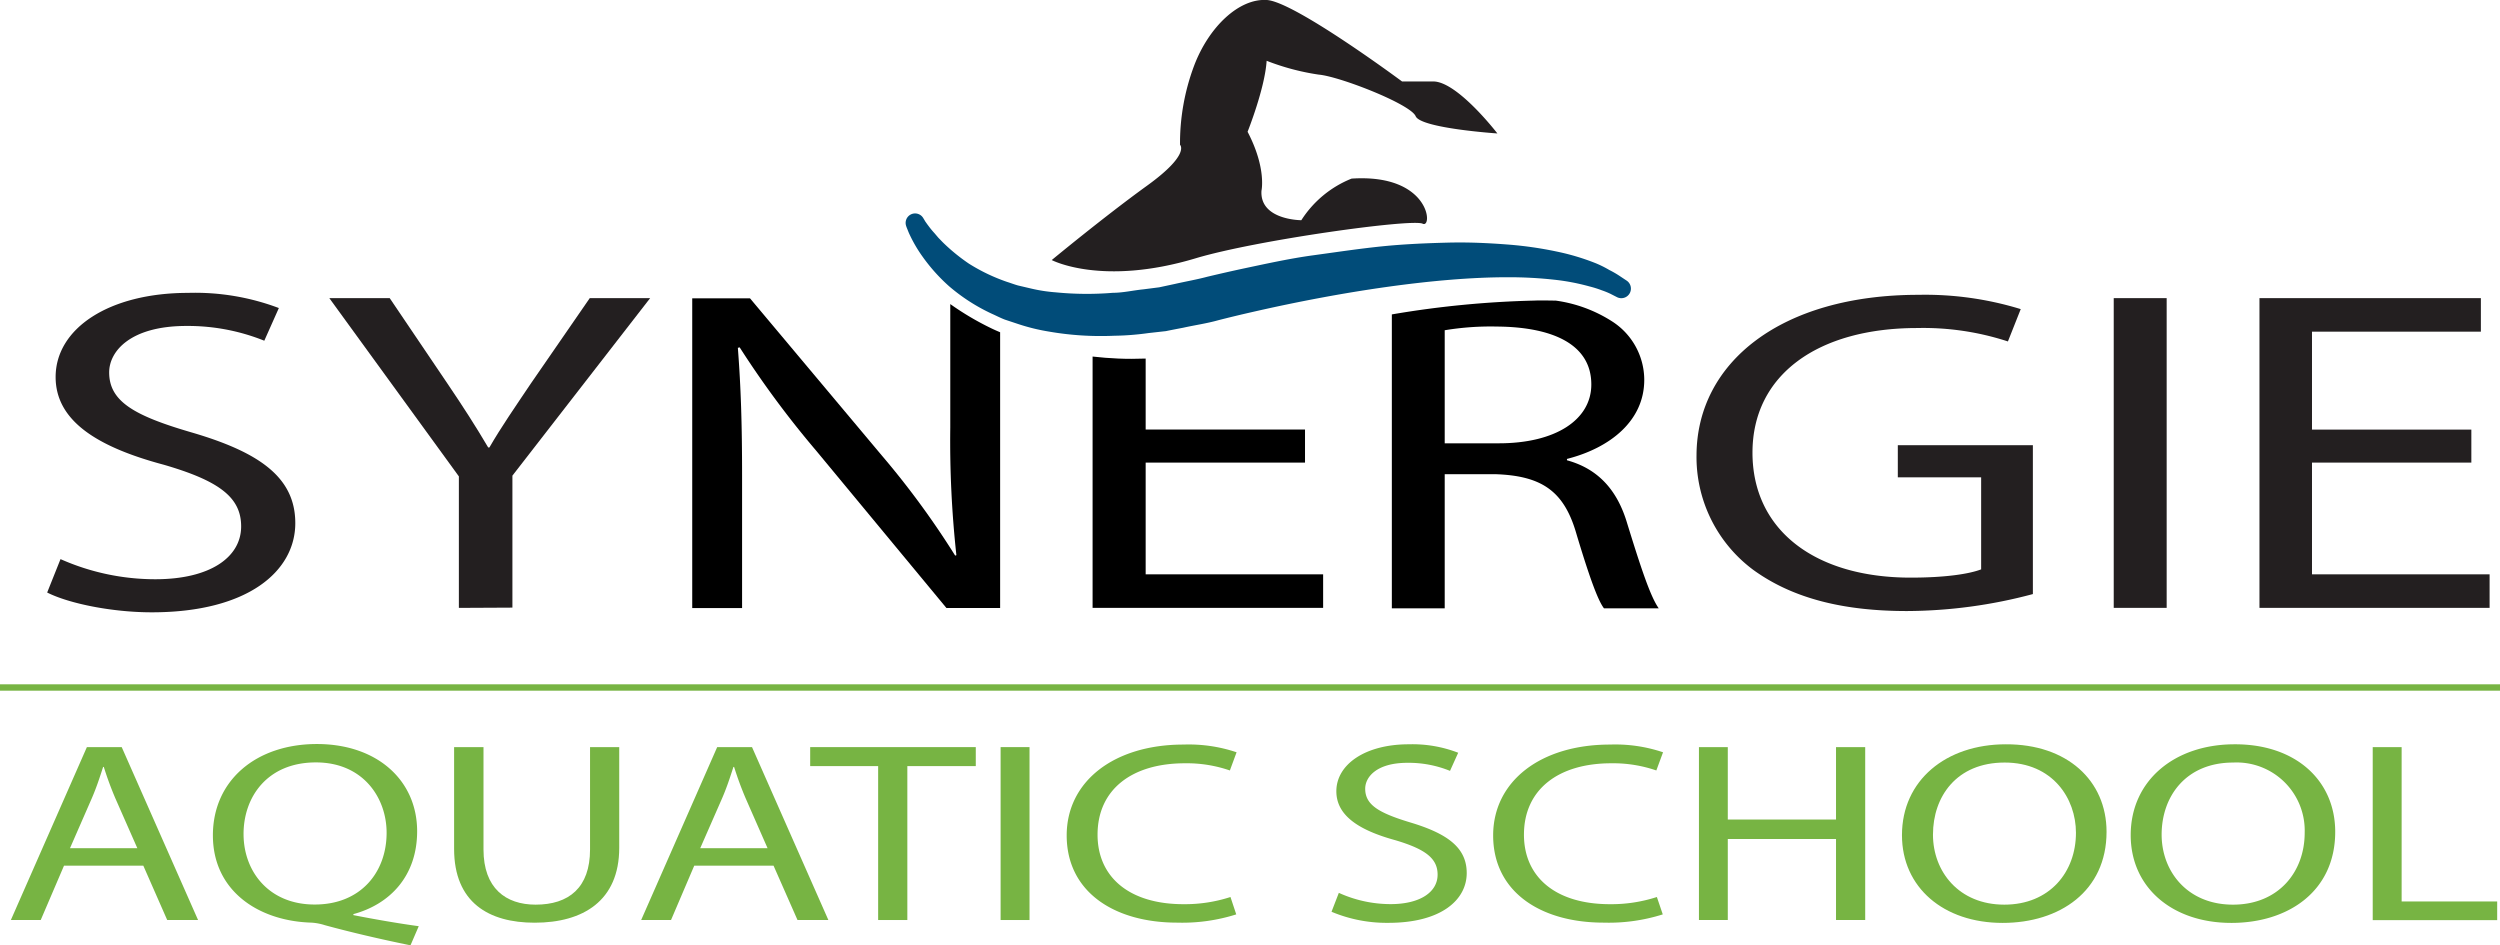
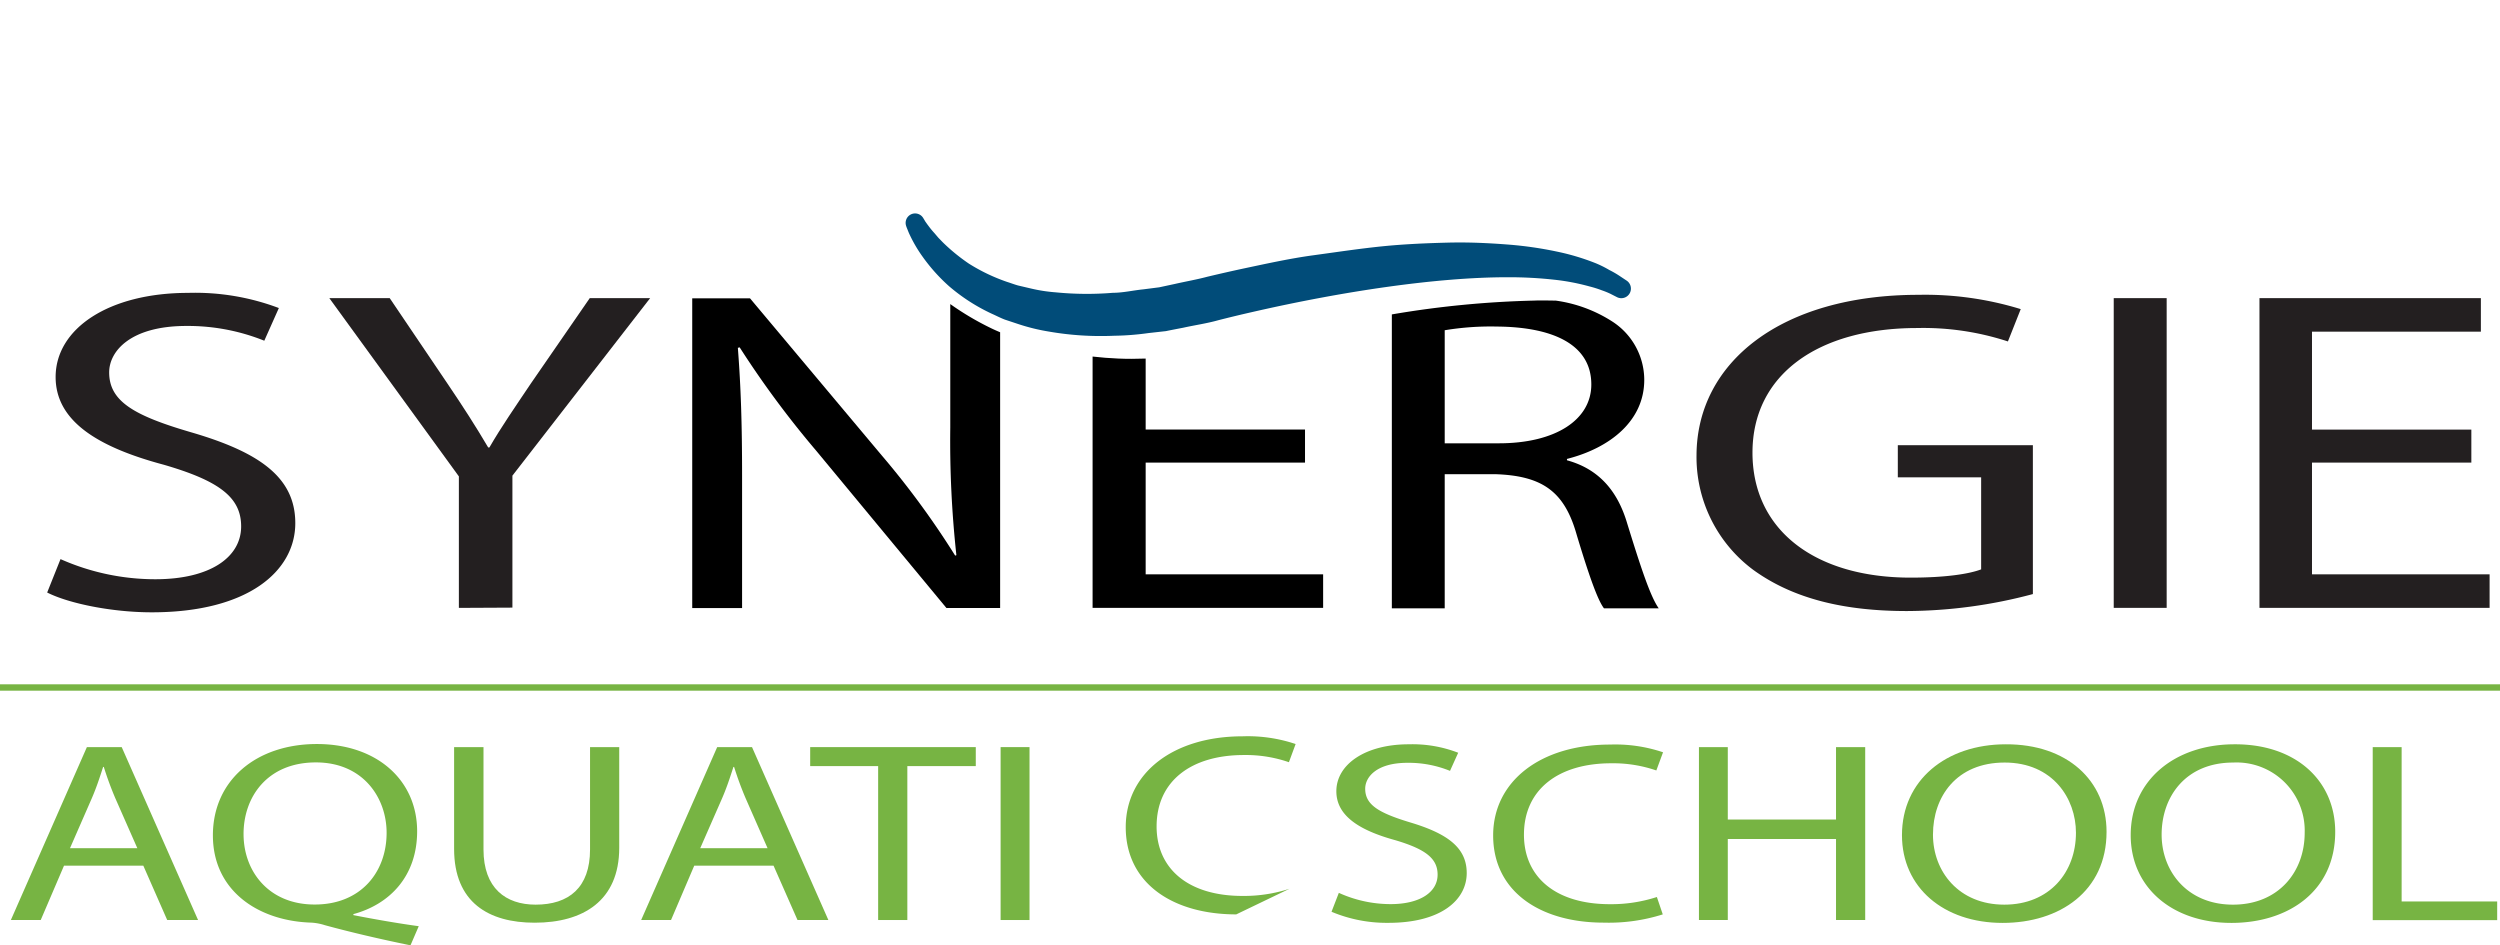
<svg xmlns="http://www.w3.org/2000/svg" id="Layer_1" data-name="Layer 1" viewBox="0 0 372.6 140.91">
  <defs>
    <style>.cls-1,.cls-5{fill:#231f20;}.cls-2{fill:#77b443;}.cls-3{fill:none;}.cls-4{fill:#014c79;}.cls-5{fill-rule:evenodd;}</style>
  </defs>
  <path class="cls-1" d="M128.27,410.44a34.79,34.79,0,0,0,14.14,3c8.07,0,12.78-3.22,12.78-7.88,0-4.32-3.26-6.78-11.51-9.18-10-2.67-16.14-6.58-16.14-13.08,0-7.2,7.89-12.54,19.77-12.54a35.33,35.33,0,0,1,13.5,2.26l-2.17,4.87a30.51,30.51,0,0,0-11.61-2.2c-8.34,0-11.51,3.77-11.51,6.92,0,4.32,3.72,6.44,12.15,8.91,10.33,3,15.59,6.78,15.59,13.56,0,7.12-7,13.29-21.39,13.29-5.9,0-12.33-1.3-15.59-2.95Z" transform="translate(-119.25 -327.11)" />
  <path class="cls-1" d="M187.64,417.71v-19.6l-19.31-26.57h9l8.61,12.74c2.36,3.49,4.17,6.3,6.07,9.52h.18c1.73-3,3.81-6,6.17-9.52l8.79-12.74h9L195.62,398v19.67Z" transform="translate(-119.25 -327.11)" />
  <path class="cls-1" d="M422.23,415.65a73.52,73.52,0,0,1-18.77,2.53c-9.24,0-16.86-1.78-22.84-6.09a20.94,20.94,0,0,1-8.52-17.2c.09-13.77,12.6-23.84,33.09-23.84a48.49,48.49,0,0,1,15.23,2.13L418.51,378a40.48,40.48,0,0,0-13.51-2c-14.86,0-24.56,7-24.56,18.57s9.34,18.63,23.57,18.63c5.17,0,8.7-.54,10.51-1.23V398.25H402.1v-4.79h20.13Z" transform="translate(-119.25 -327.11)" />
  <path class="cls-1" d="M442.17,371.54v46.17h-7.89V371.54Z" transform="translate(-119.25 -327.11)" />
  <path class="cls-1" d="M487.58,396.06H463.83v16.65H490.3v5H456V371.54h33v5H463.83v14.6h23.75Z" transform="translate(-119.25 -327.11)" />
  <path class="cls-2" d="M128.79,456.13l-3.47,8.1h-4.45l11.33-25.77h5.19l11.38,25.77h-4.6l-3.56-8.1Zm10.93-2.6-3.27-7.42a49.43,49.43,0,0,1-1.73-4.7h-.1c-.49,1.53-1,3.09-1.68,4.66l-3.26,7.46Z" transform="translate(-119.25 -327.11)" />
  <path class="cls-2" d="M180.43,468c-4.51-.92-8.91-1.95-12.76-3a8.11,8.11,0,0,0-2-.38c-7.92-.23-14.69-4.75-14.69-13S157.48,438,166.48,438s14.94,5.43,14.94,13c0,6.62-4,10.86-9.5,12.35v.15c3.31.65,6.92,1.27,9.74,1.65Zm-3.56-16.79c0-5.16-3.47-10.47-10.54-10.47-7.27,0-10.83,5.2-10.78,10.78s3.86,10.4,10.58,10.4C173,461.94,176.87,457.12,176.87,451.23Z" transform="translate(-119.25 -327.11)" />
  <path class="cls-2" d="M191.31,438.46v15.26c0,5.77,3.32,8.22,7.77,8.22,4.94,0,8.11-2.52,8.11-8.22V438.46h4.35v15c0,7.91-5.39,11.17-12.61,11.17-6.82,0-12-3-12-11V438.46Z" transform="translate(-119.25 -327.11)" />
  <path class="cls-2" d="M222.72,456.13l-3.46,8.1h-4.45l11.33-25.77h5.19l11.38,25.77h-4.6l-3.57-8.1Zm10.93-2.6-3.26-7.42a49.43,49.43,0,0,1-1.73-4.7h-.1c-.49,1.53-1,3.09-1.68,4.66l-3.27,7.46Z" transform="translate(-119.25 -327.11)" />
  <path class="cls-2" d="M250.13,441.29H240v-2.83h24.68v2.83H254.48v22.94h-4.35Z" transform="translate(-119.25 -327.11)" />
  <path class="cls-2" d="M272.69,438.46v25.77h-4.31V438.46Z" transform="translate(-119.25 -327.11)" />
-   <path class="cls-2" d="M303.5,463.39a26.58,26.58,0,0,1-8.8,1.23c-9.4,0-16.47-4.59-16.47-13,0-8.07,7.07-13.54,17.41-13.54a22.33,22.33,0,0,1,7.91,1.15l-1,2.71a19.64,19.64,0,0,0-6.72-1.07c-7.82,0-13,3.86-13,10.64,0,6.3,4.7,10.36,12.81,10.36a21.92,21.92,0,0,0,7-1.07Z" transform="translate(-119.25 -327.11)" />
+   <path class="cls-2" d="M303.5,463.39c-9.4,0-16.47-4.59-16.47-13,0-8.07,7.07-13.54,17.41-13.54a22.33,22.33,0,0,1,7.91,1.15l-1,2.71a19.64,19.64,0,0,0-6.72-1.07c-7.82,0-13,3.86-13,10.64,0,6.3,4.7,10.36,12.81,10.36a21.92,21.92,0,0,0,7-1.07Z" transform="translate(-119.25 -327.11)" />
  <path class="cls-2" d="M318.79,460.18a18.68,18.68,0,0,0,7.72,1.68c4.4,0,7-1.8,7-4.39,0-2.41-1.78-3.79-6.28-5.13-5.44-1.49-8.81-3.67-8.81-7.3,0-4,4.31-7,10.79-7a18.9,18.9,0,0,1,7.37,1.26L335.36,442A16.37,16.37,0,0,0,329,440.8c-4.55,0-6.28,2.1-6.28,3.86,0,2.4,2,3.59,6.63,5,5.64,1.68,8.5,3.78,8.5,7.57,0,4-3.81,7.42-11.67,7.42A21.26,21.26,0,0,1,317.7,463Z" transform="translate(-119.25 -327.11)" />
  <path class="cls-2" d="M367.07,463.39a26.66,26.66,0,0,1-8.81,1.23c-9.4,0-16.47-4.59-16.47-13,0-8.07,7.07-13.54,17.41-13.54a22.28,22.28,0,0,1,7.91,1.15l-1,2.71a19.75,19.75,0,0,0-6.73-1.07c-7.81,0-13,3.86-13,10.64,0,6.3,4.7,10.36,12.81,10.36a22,22,0,0,0,7-1.07Z" transform="translate(-119.25 -327.11)" />
  <path class="cls-2" d="M376.76,438.46v10.79h16.13V438.46h4.35v25.77h-4.35V452.15H376.76v12.08h-4.3V438.46Z" transform="translate(-119.25 -327.11)" />
  <path class="cls-2" d="M433.21,451.08c0,8.87-7,13.58-15.49,13.58-8.8,0-15-5.28-15-13.08,0-8.18,6.57-13.54,15.48-13.54C427.32,438,433.21,443.44,433.21,451.08Zm-25.87.42c0,5.51,3.86,10.44,10.63,10.44s10.68-4.86,10.68-10.71c0-5.12-3.46-10.47-10.63-10.47S407.34,445.84,407.34,451.5Z" transform="translate(-119.25 -327.11)" />
  <path class="cls-2" d="M467.29,451.08c0,8.87-7,13.58-15.48,13.58-8.81,0-15-5.28-15-13.08,0-8.18,6.58-13.54,15.48-13.54C461.4,438,467.29,443.44,467.29,451.08Zm-25.87.42c0,5.51,3.86,10.44,10.63,10.44s10.69-4.86,10.69-10.71a10.15,10.15,0,0,0-10.64-10.47C445,440.76,441.42,445.84,441.42,451.5Z" transform="translate(-119.25 -327.11)" />
  <path class="cls-2" d="M472.88,438.46h4.31v23h14.24v2.79H472.88Z" transform="translate(-119.25 -327.11)" />
  <rect class="cls-2" x="0.38" y="102.36" width="371.85" height="0.2" />
  <rect class="cls-2" y="101.99" width="372.6" height="0.95" />
  <path class="cls-3" d="M356.42,384.41c0-6-5.71-8.56-14.05-8.63a42,42,0,0,0-7.8.55v16.85h8.07C351.07,393.18,356.42,389.69,356.42,384.41Z" transform="translate(-119.25 -327.11)" />
  <path d="M260.88,372.43v18.42a156.62,156.62,0,0,0,.91,19l-.18.07a126.46,126.46,0,0,0-11-15l-19.58-23.35h-8.61v46.17h7.43V398c0-7.68-.18-13.23-.63-19.05l.27-.07a141.91,141.91,0,0,0,11.42,15.42l19.4,23.43h8v-41.1c-.45-.19-.91-.39-1.34-.6A42.15,42.15,0,0,1,260.88,372.43Z" transform="translate(-119.25 -327.11)" />
  <path d="M285.92,380.55c-1.29-.05-2.57-.16-3.83-.3v37.46h34.36v-5H290V396.06h23.75v-4.93H290V380.55C288.62,380.6,287.26,380.61,285.92,380.55Z" transform="translate(-119.25 -327.11)" />
  <path d="M352.79,395.71v-.2c6.44-1.64,11.52-5.69,11.52-11.78A10.37,10.37,0,0,0,359.5,375a20.8,20.8,0,0,0-8.4-3.09c-1,0-2.09-.05-3.2,0a145.52,145.52,0,0,0-21.21,2.06v43.81h7.88v-20H342c7.16.21,10.42,2.61,12.23,9,1.73,5.75,3.09,9.72,4.08,11h8.16c-1.27-1.79-2.72-6.24-4.71-12.68C360.32,400.24,357.51,397,352.79,395.71Zm-10.15-2.53h-8.07V376.33a42,42,0,0,1,7.8-.55c8.34.07,14.05,2.67,14.05,8.63C356.42,389.69,351.07,393.18,342.64,393.18Z" transform="translate(-119.25 -327.11)" />
  <path class="cls-4" d="M257,359.86l.16.27c.12.16.24.35.48.66a12.42,12.42,0,0,0,.89,1.08l.57.67.7.72a28.09,28.09,0,0,0,3.85,3.14,27.27,27.27,0,0,0,5.68,2.72c.55.17,1.08.38,1.66.54l1.79.42a23.7,23.7,0,0,0,3.81.6,47.25,47.25,0,0,0,8.52.07c1.48,0,3-.36,4.57-.52l2.34-.3,2.37-.51c1.58-.36,3.2-.64,4.78-1.06,1.76-.42,3.51-.82,5.27-1.2,3.51-.74,7-1.52,10.52-2s6.95-1,10.32-1.34,6.65-.47,9.77-.55,6.1.07,8.85.28a56,56,0,0,1,7.5,1.08,34.61,34.61,0,0,1,5.7,1.72,15.59,15.59,0,0,1,2,1,14.3,14.3,0,0,1,1.45.83l1.16.77,0,0a1.43,1.43,0,0,1-1.42,2.47l-1-.51a11.42,11.42,0,0,0-1.3-.53,16.22,16.22,0,0,0-1.84-.58,32.75,32.75,0,0,0-5.24-1,61.8,61.8,0,0,0-7-.37c-10.4,0-24.33,2.05-38,5.18q-2.56.58-5.1,1.23c-1.71.48-3.48.73-5.2,1.11-.87.17-1.73.33-2.59.51l-2.6.29a40.41,40.41,0,0,1-5.12.4,45.25,45.25,0,0,1-9.77-.63,29.53,29.53,0,0,1-4.45-1.09l-2.08-.69c-.67-.26-1.3-.59-1.93-.87a27.64,27.64,0,0,1-6.37-4.1,26.26,26.26,0,0,1-3.93-4.38,20.59,20.59,0,0,1-1.94-3.3c-.19-.39-.32-.77-.42-1a3.22,3.22,0,0,1-.11-.31,1.41,1.41,0,0,1,2.53-1.2Z" transform="translate(-119.25 -327.11)" />
-   <path class="cls-5" d="M276,365.87s7.46,3.94,21.44-.26c9-2.71,32.29-5.94,33.84-5.16s1.17-7.49-10.59-6.72a15.88,15.88,0,0,0-7.49,6.2s-6.21,0-5.94-4.39c0,0,.77-3.36-2.07-8.79,0,0,2.58-6.45,2.84-10.58a35.6,35.6,0,0,0,7.75,2.06c3.1.26,13.69,4.39,14.46,6.2S342.42,347,342.42,347s-5.95-7.75-9.56-7.75h-4.65s-16-11.88-20.15-12.14-8.65,4-10.85,9.82a32.91,32.91,0,0,0-2.09,11.76s1.57,1.41-4.88,6.07S276,365.87,276,365.87Z" transform="translate(-119.25 -327.11)" />
</svg>